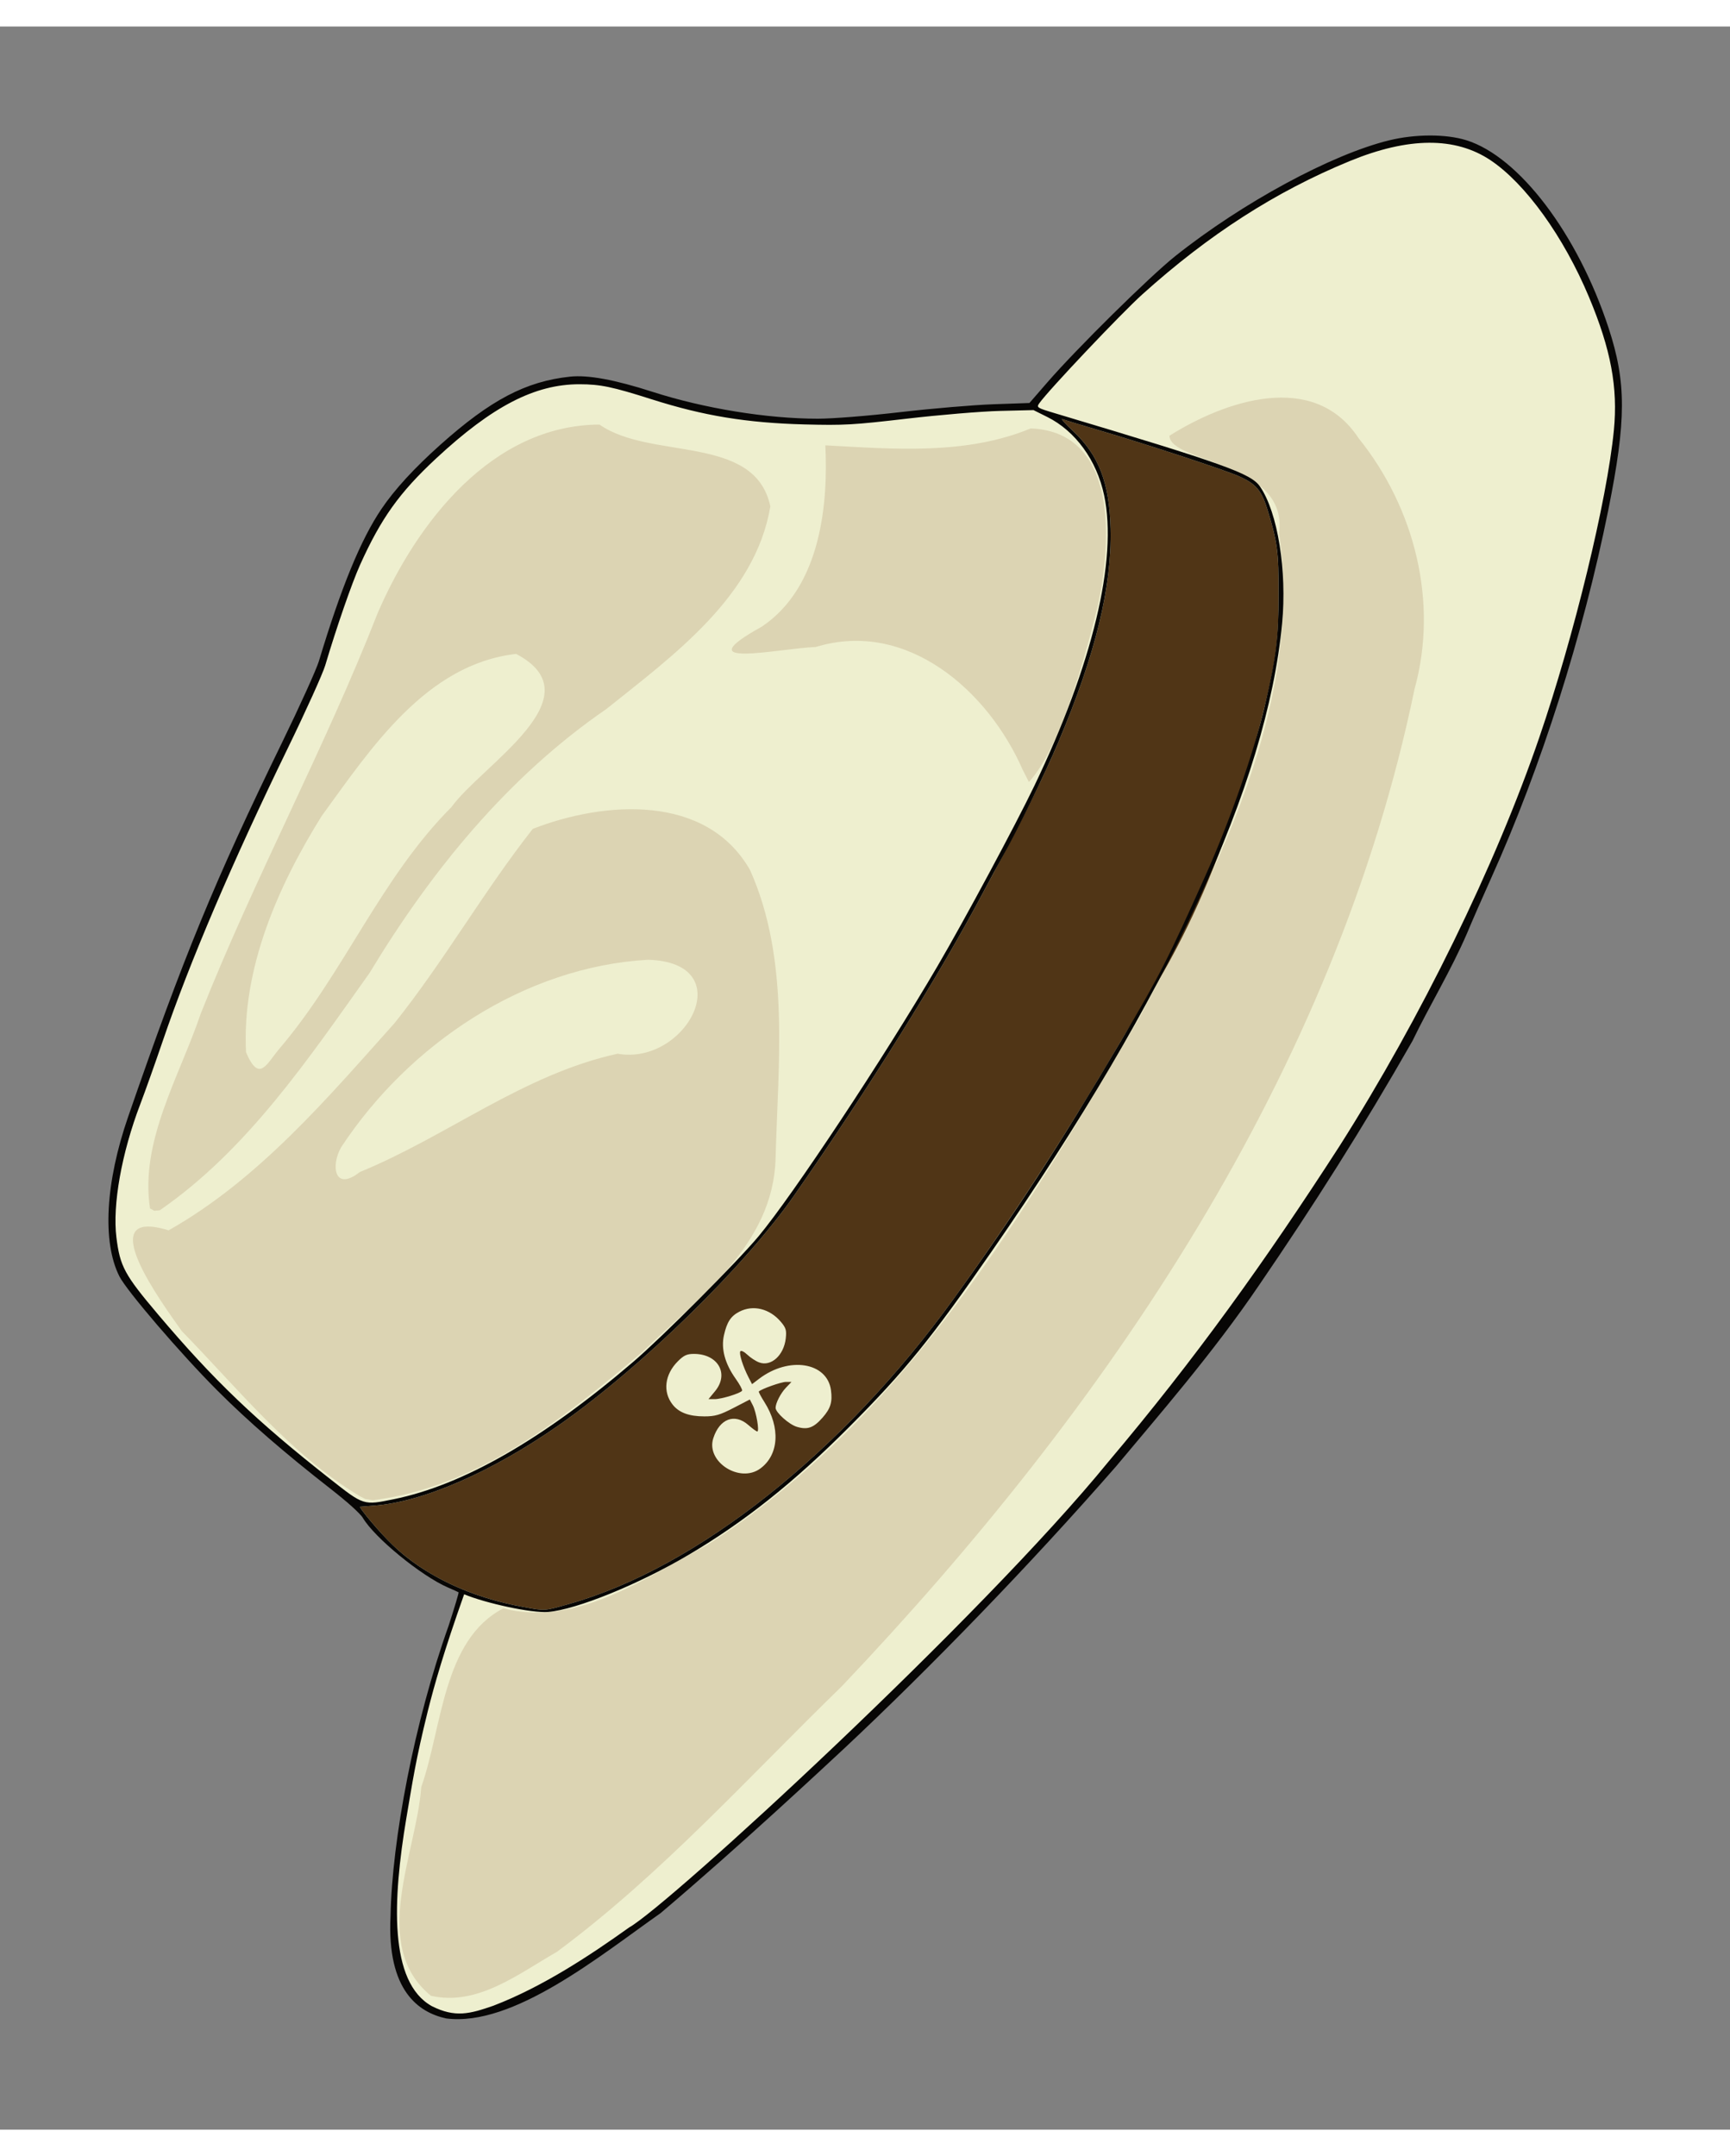
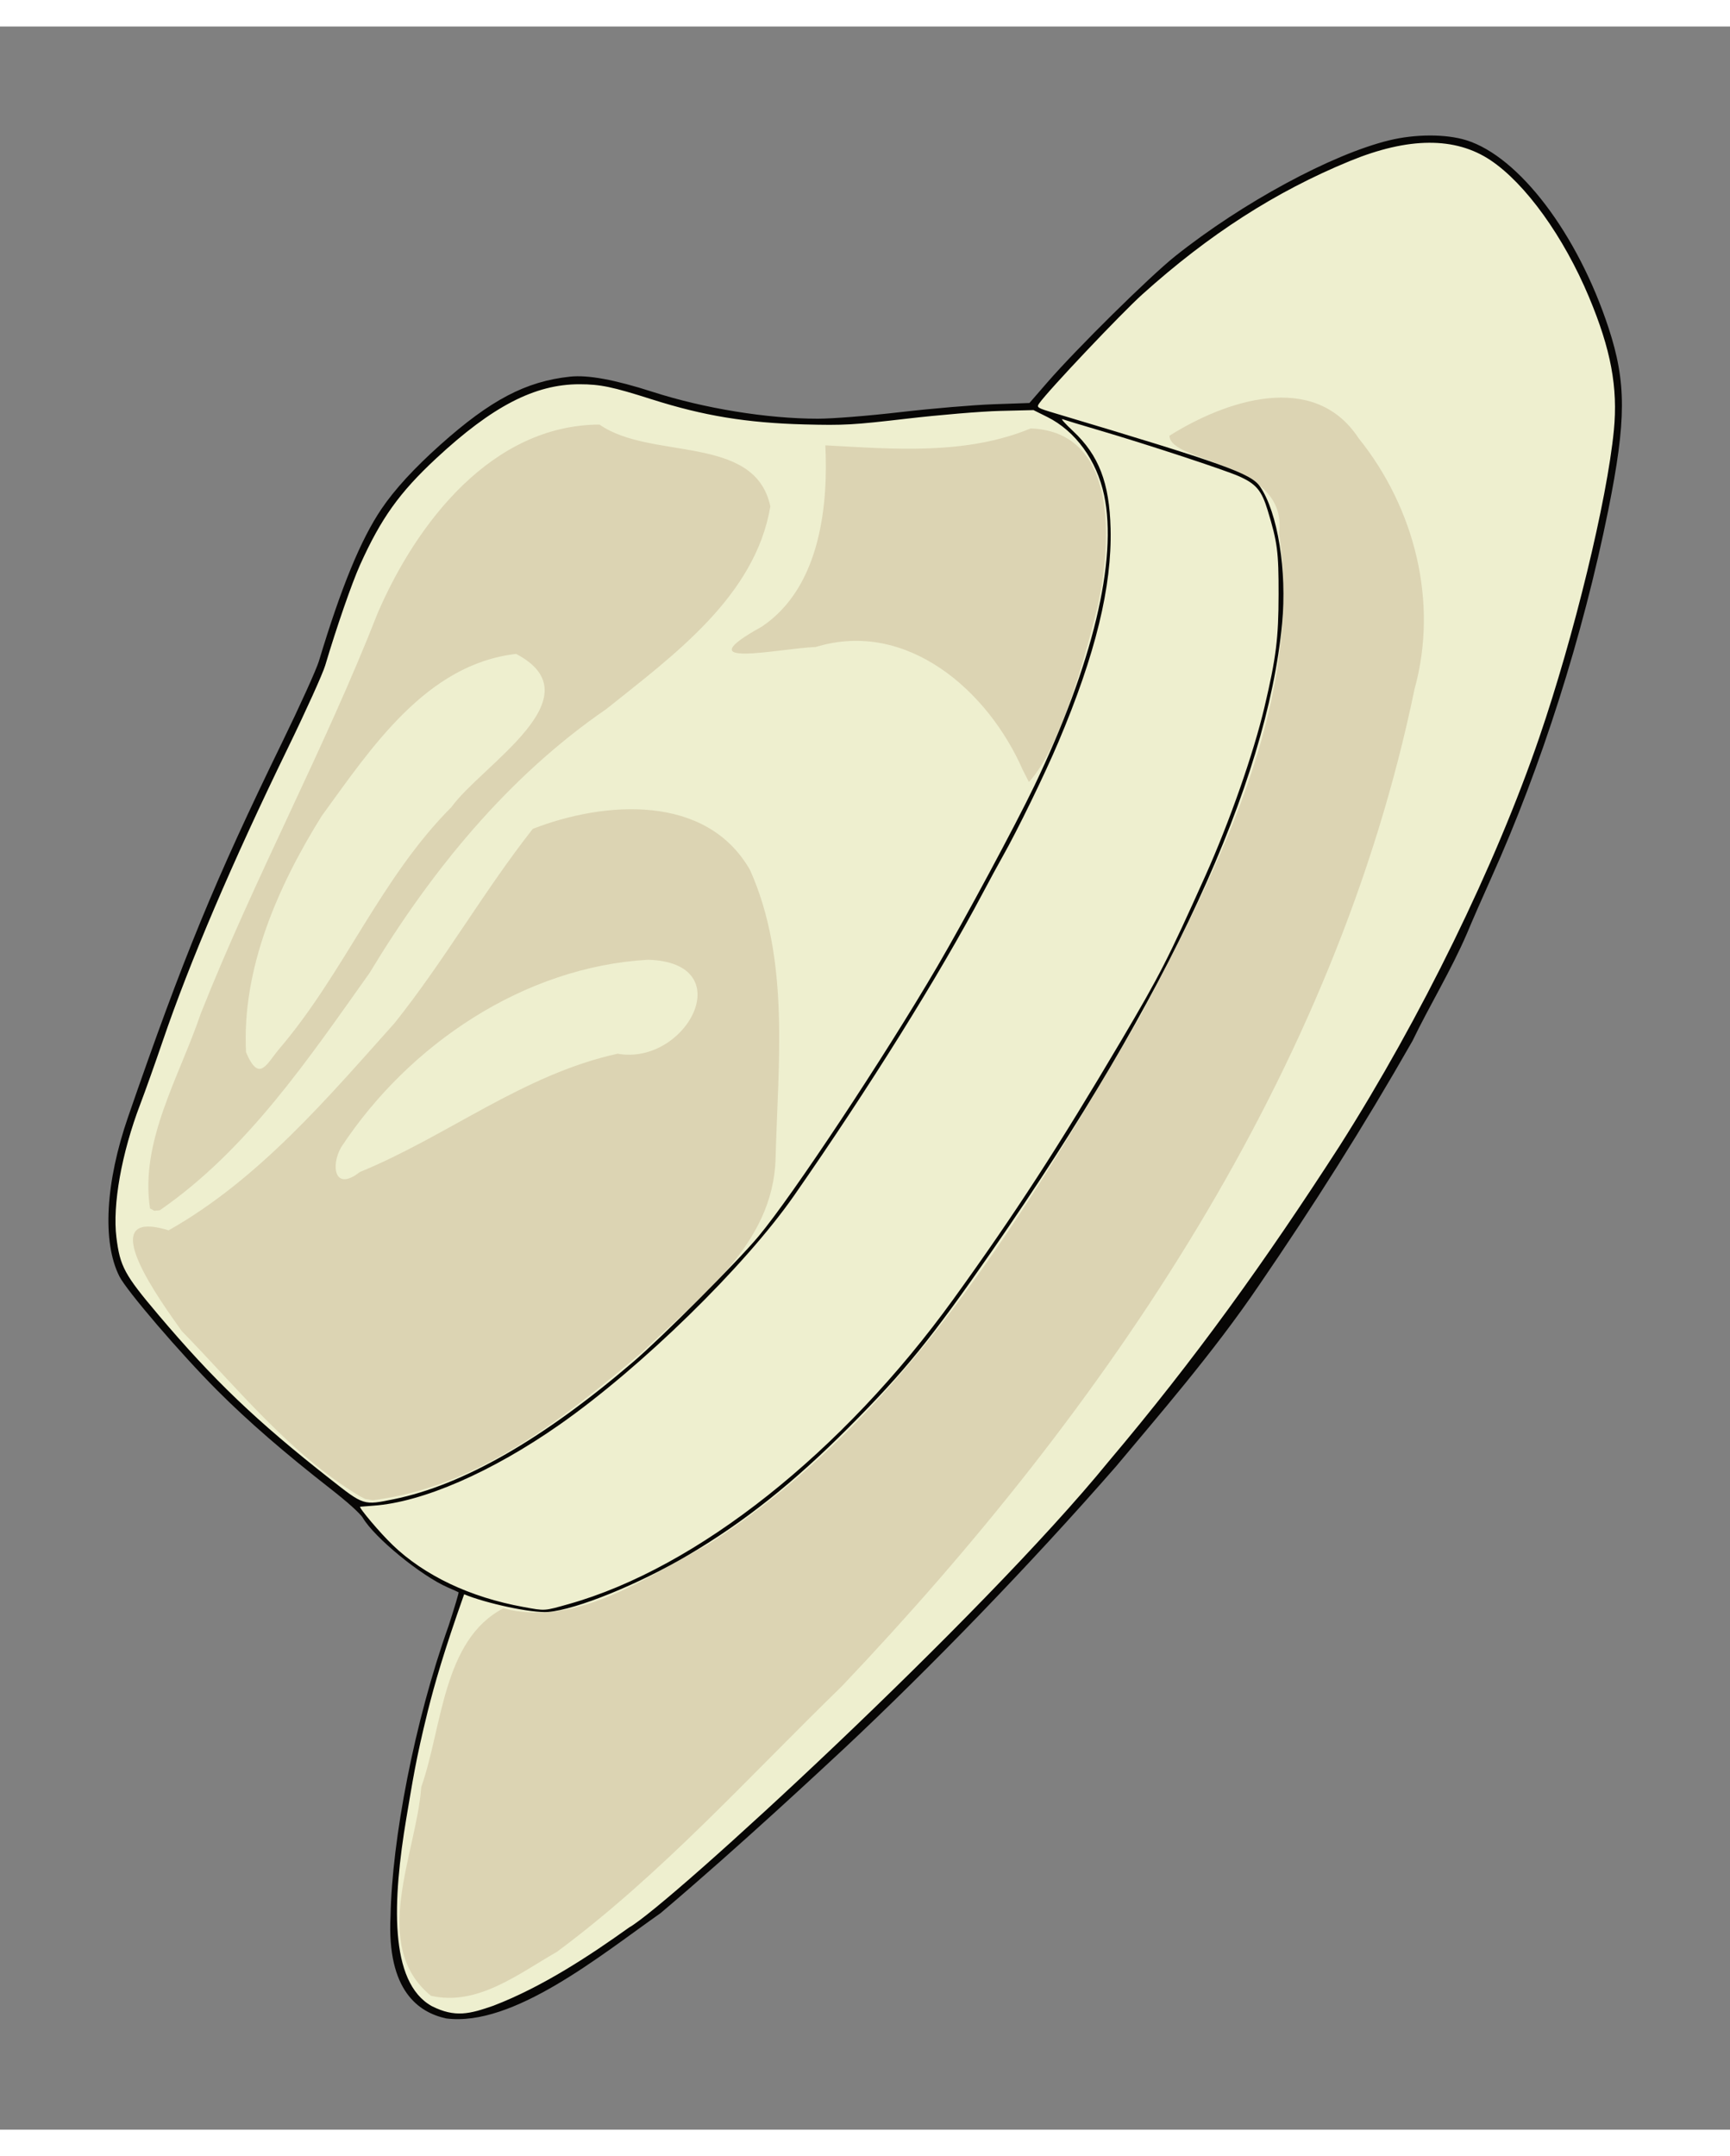
<svg xmlns="http://www.w3.org/2000/svg" version="1.2" width="703" height="876" viewBox="-50 -50 803 976" baseProfile="tiny-ps">
  <rect x="-50" y="-50" width="803" height="976" fill="#808080" stroke="none" />
  <title>etche.net</title>
  <g>
    <g>
      <path d="M 613.014,2.051 C 551.851,10.612 499.398,51.223 457.835,94.719 c -47.118,55.621 -20.458,21.132 -83.527,35.423 -48.202,8.405 -97.065,0.601 -143.222,-13.889 -43.976,-8.988 -78.29,29.552 -103.247,60.083 -22.591,37.682 -28.108,82.566 -51.242,120.11 -28.573,61.004 -54.99,123.648 -72.335,188.783 -16.049,48.096 26.261,70.484 50.263,97.956 26.01,28.35 52.275,44.836 82.844,76.825 44.829,31.48 23.308,-9.568 6.307,90.817 -8.261,34.762 -17.135,73.629 -4.685,108.313 28.648,35.69 73.339,-8.602 101.641,-24.032 C 312.415,777.579 378.06,712.324 440.652,644.907 562.371,510.36 661.486,348.433 695.746,168.345 705.559,128.646 698.973,86.618 676.88,52.132 662.725,28.977 643.458,1.037 613.014,2.051 Z" fill="#eeefcf" />
      <path d="m 150,863.879 c -28.625,-23.463 -6.648,-66.196 -4.467,-96.879 9.796,-27.728 9.902,-68.181 38.038,-82.895 34.302,8.791 66.05,-14.308 94.93,-29.572 91.047,-58.35 147.539,-154.232 200.83,-245.386 35.941,-68.692 75.507,-144.056 64.376,-224.172 4.259,-33.104 -50.432,-32.288 -50.902,-45.055 25.788,-16.245 67.057,-30.489 87.792,1.12 26.06,32.374 37.165,76.081 25.956,116.525 -36.776,177.825 -142.607,332.993 -265.894,462.762 -43.132,41.892 -83.728,87.275 -132.16,123.153 C 190.811,853.583 171.636,868.833 150,863.879 Z M 116.829,631.942 C 84.432,612.321 60.547,582.205 34.359,555.393 25.325,542.592 -8.003,497.476 28.273,508.666 69.868,485.151 101.686,447.668 133.186,412.433 c 23.031,-28.829 41.315,-61.125 64.12,-90.083 33.123,-12.894 80.513,-16.504 100.841,19.108 18.627,41.703 12.981,89.459 11.846,133.982 -1.177,39.996 -35.468,64.291 -61.72,89.528 -36.194,30.666 -76.592,62.954 -125.196,68.909 l -3.534,-0.545 z m 0.227,-150.353 c 40.702,-16.679 75.874,-45.322 119.643,-54.899 31.903,5.702 57.383,-42.382 14.064,-43.595 -57.548,3.261 -111.022,39.312 -142.362,86.931 -4.889,8.311 -3.404,21.024 8.655,11.563 z M 19.644,498.501 c -4.827,-31.068 13.656,-61.188 23.474,-90.253 24.998,-63.113 57.471,-122.889 82.217,-186.116 18.158,-41.991 53.087,-87.194 102.942,-87.403 23.847,16.726 72.161,4.21 79.286,37.997 -7.031,41.731 -45.049,69.127 -76.062,93.965 -45.918,31.553 -81.467,75.333 -110.051,122.652 C 93.183,429.051 64.743,471.382 24.18,499.34 l -2.576,0.239 z m 60.183,-74.308 c 29.897,-35.063 46.89,-79.068 79.69,-111.917 14.052,-19.56 67.858,-51.212 30.058,-71.123 -41.785,4.757 -67.427,43.875 -90.248,75.205 -20.309,32.559 -37.133,70.799 -35.137,109.641 6.18,14.56 9.525,5.349 15.637,-1.806 z M 424.739,295.032 c -15.966,-36.606 -53.661,-70.051 -96.097,-57.086 -17.405,0.683 -61.299,10.625 -24.993,-9.465 27.77,-18.666 30.734,-57.977 29.443,-84.117 31.792,1.725 65.181,4.602 95.331,-7.851 40.916,1.592 37.449,53.488 31.101,82.454 -6.575,26.465 -17.683,66.208 -31.943,81.624 z" fill="#dcd4b3" />
-       <path d="m 193,683.456 c -24.811,-4.514 -45.83,-14.473 -60.818,-28.816 -5.574,-5.335 -15.871,-17.502 -14.99,-17.715 0.17,-0.041 2.933,-0.258 6.14,-0.482 22.777,-1.592 54.9,-15.568 86.339,-37.563 C 247.639,572.317 295.683,525.398 318.604,492.5 353.167,442.89 385.996,390.265 406.251,352 c 12.429,-22.965 24.871,-46.19 35.045,-70 17.187,-40.598 24.864,-72.004 24.199,-99 -0.523,-21.229 -5.457,-34.057 -17.401,-45.233 -3.627,-3.394 -5.868,-5.892 -4.98,-5.552 0.888,0.34 8.763,2.722 17.5,5.292 21.675,6.377 57.691,18.219 64.336,21.153 8.054,3.556 10.632,6.594 13.446,15.84 4.547,14.938 5.102,19.207 5.076,39 -0.027,20.41 -0.904,29.399 -6.522,52.188 -23.665,95.994 -56.17,137.387 -64.539,151.563 -28.292,48.164 -51.786,84.443 -79.807,123.239 -51.405,71.17 -119.074,124.833 -178.528,141.575 -11.716,3.299 -10.889,3.245 -21.077,1.391 z m 109.938,-64.279 c 8.619,-6.364 9.387,-18.965 1.876,-30.808 -1.604,-2.53 -2.772,-4.744 -2.595,-4.921 C 303.392,582.274 312.632,579 314.77,579 h 2.604 l -2.623,2.75 C 312.34,584.277 310,588.848 310,591.03 c 0,2.153 6.232,7.723 9.857,8.809 4.976,1.491 7.764,0.496 11.941,-4.261 3.735,-4.254 4.647,-7.227 3.908,-12.737 -1.745,-13.012 -19.554,-15.822 -33.39,-5.269 l -3.241,2.472 -1.622,-3.136 c -2.571,-4.972 -4.494,-11.034 -3.836,-12.097 0.334,-0.54 1.781,0.148 3.243,1.543 1.452,1.385 3.919,3.002 5.483,3.592 5.539,2.093 11.487,-3.256 12.375,-11.129 0.423,-3.75 0.089,-4.895 -2.229,-7.65 -5.2,-6.18 -12.894,-8.078 -19.305,-4.763 -3.994,2.066 -5.786,4.811 -7.161,10.974 -1.392,6.238 0.46,13.134 5.389,20.066 1.919,2.699 3.286,5.236 3.038,5.638 C 293.712,584.275 284.876,587 281.749,587 h -2.895 l 3.073,-3.728 C 288.547,575.241 283.28,566 272.083,566 c -3.242,0 -4.678,0.662 -7.45,3.434 -6.106,6.106 -7.086,14.177 -2.438,20.086 2.935,3.732 7.632,5.48 14.72,5.48 4.999,0 7.219,-0.642 13.549,-3.918 l 7.571,-3.918 1.386,2.681 c 1.609,3.112 3.153,12.154 2.075,12.154 -0.402,0 -2.269,-1.35 -4.148,-3 -6.348,-5.574 -13.378,-2.911 -16.276,6.164 -3.485,10.916 12.333,21.052 21.867,14.012 z" fill="#503516" />
      <path d="m 157.081,874.395 c -12.566,-2.748 -27.565,-12.611 -25.804,-47.557 0.668,-35.322 11.031,-90.059 26.941,-134.651 2.745,-8.422 4.831,-15.421 4.636,-15.553 -0.195,-0.132 -2.379,-1.117 -4.854,-2.187 -12.509,-5.411 -34.238,-23.198 -39.636,-32.445 -1.025,-1.756 -7.661,-7.717 -14.747,-13.246 C 81.918,611.823 65.129,597.259 50.949,583.064 33.888,565.986 8.79,536.736 5.391,529.97 -2.591,514.077 -1.071,486.46 9.462,456 35.209,381.549 49.587,346.605 81.055,282 c 8.171,-16.775 15.807,-33.65 16.968,-37.5 10.385,-34.41 19.414,-56.376 29.02,-70.598 6.085,-9.01 15.243,-18.992 27.313,-29.773 23.356,-20.861 39.713,-29.452 60.238,-31.64 8.327,-0.887 20.785,1.407 38.341,7.06 23.919,7.702 53.137,12.451 76.601,12.451 7.017,0 23.1,-1.279 38.506,-3.062 14.551,-1.684 33.956,-3.324 43.122,-3.644 l 16.665,-0.581 8.335,-9.597 C 449.844,99.366 483.71,65.943 495.5,56.556 526.673,31.739 568.099,9.327 594.852,2.806 c 12.089,-2.947 26.294,-2.969 35.694,-0.056 24.531,7.602 51.744,43.468 66.077,87.088 8.316,25.308 8.287,42.84 -0.142,84.662 -11.723,58.165 -31.185,119.331 -54.251,170.5 -4.091,9.075 -9.161,20.668 -11.267,25.762 -7.446,17.302 -17.567,33.826 -25.36,50.022 -22.958,40.255 -45.979,76.496 -71.05,113.112 -21.769,32.131 -47.994,62.044 -66.546,84.336 C 428.133,663.902 381.371,712.051 342,748.961 c -8.525,7.909 -48.605,45.463 -85.418,76.591 -27.948,19.623 -68.364,52.878 -99.502,48.844 z M 179,868.495 C 201.951,859.712 224.276,844.854 242,832.189 260.533,821.751 405.658,688.254 464.516,616 504.735,568.392 537.29,522.963 571.792,469.5 609.61,409.96 644.051,339.527 664.456,280 680.617,232.854 695.927,169.831 699.092,137.426 701.033,117.546 697.731,99.866 687.533,75.523 675.787,47.489 658.078,22.895 641.817,12.037 625.466,1.118 603.719,1.259 576.463,12.46 542.09,26.586 511.156,46.467 480.198,74.328 c -9.787,8.808 -43.651,44.59 -47.783,50.489 -1.39,1.984 -1.14,2.143 7.323,4.674 78.528,23.478 90.957,27.923 95.131,34.019 8.218,12.003 12.572,39.08 10.233,63.632 C 538.004,301.622 492.862,399.25 410.611,518 c -28.331,40.903 -40.621,56.05 -66.582,82.063 -25.649,25.699 -48.377,43.791 -74.265,59.116 -23.112,13.682 -52.217,25.519 -65.349,26.578 -7.711,0.622 -29.121,-4.081 -38.977,-8.2 -9.454,26.715 -13.667,41.481 -16.915,54.389 -5.714,23.159 -6.855,31.655 -9.922,49.555 -6.359,37.979 -8.145,76.058 11.83,87.186 10.862,5.458 17.652,3.602 28.571,-0.191 z M 214.077,682.065 C 273.53,665.323 341.2,611.66 392.604,540.49 420.859,501.371 441.343,469.805 470.471,420.5 c 17.82,-30.164 21.702,-37.766 39.067,-76.5 11.205,-24.994 22.365,-56.874 27.412,-78.312 5.379,-22.847 6.496,-31.779 6.522,-52.188 0.026,-19.793 -0.53,-24.062 -5.076,-39 -2.814,-9.246 -5.393,-12.283 -13.446,-15.84 -6.645,-2.934 -42.66,-14.776 -64.336,-21.153 -8.737,-2.571 -16.612,-4.952 -17.5,-5.292 -0.888,-0.34 1.353,2.158 4.98,5.552 11.944,11.176 16.878,24.004 17.401,45.233 0.665,26.996 -7.012,58.402 -24.199,99 -6.41,15.141 -19.073,41.121 -26.015,53.373 -1.909,3.37 -5.973,10.852 -9.03,16.627 -20.255,38.265 -53.084,90.89 -87.647,140.5 -22.92,32.898 -70.965,79.817 -108.933,106.38 -31.439,21.996 -63.562,35.971 -86.339,37.563 -3.207,0.224 -5.971,0.441 -6.14,0.482 -0.881,0.212 9.416,12.38 14.99,17.715 14.988,14.343 36.007,24.302 60.818,28.816 10.187,1.853 9.361,1.908 21.077,-1.391 z M 132.792,633.429 C 164.929,626.877 202.093,605.556 244,569.628 257.459,558.09 292.272,523.205 302.108,511.4 318.077,492.236 360.567,428.097 385.18,386 c 12.722,-21.758 36.177,-65.413 44.864,-83.5 27.082,-56.389 38.781,-105.056 32.444,-134.971 -3.439,-16.237 -13.305,-29.822 -26.386,-36.332 l -6.397,-3.184 -15.603,0.382 c -8.582,0.21 -27.978,1.825 -43.103,3.588 -24.965,2.91 -29.344,3.157 -47.5,2.678 -26.945,-0.711 -46.876,-3.983 -71,-11.659 -18.298,-5.822 -23.808,-6.971 -33.52,-6.987 -20.694,-0.036 -40.504,10.212 -66.539,34.423 -17.038,15.844 -25.593,27.812 -35.316,49.405 -3.802,8.443 -10.853,28.785 -16.172,46.658 -1.146,3.85 -8.982,21.175 -17.414,38.5 -25.742,52.895 -45.563,99.31 -58.039,135.914 -3.484,10.222 -8.173,23.397 -10.42,29.278 C 6.45,472.78 2.15,496.854 4.041,512 c 1.679,13.446 3.757,17.284 19.329,35.698 25.833,30.548 45.579,49.425 79.957,76.437 15.612,12.267 15.324,12.176 29.465,9.293 z" fill="#070605" />
    </g>
  </g>
</svg>